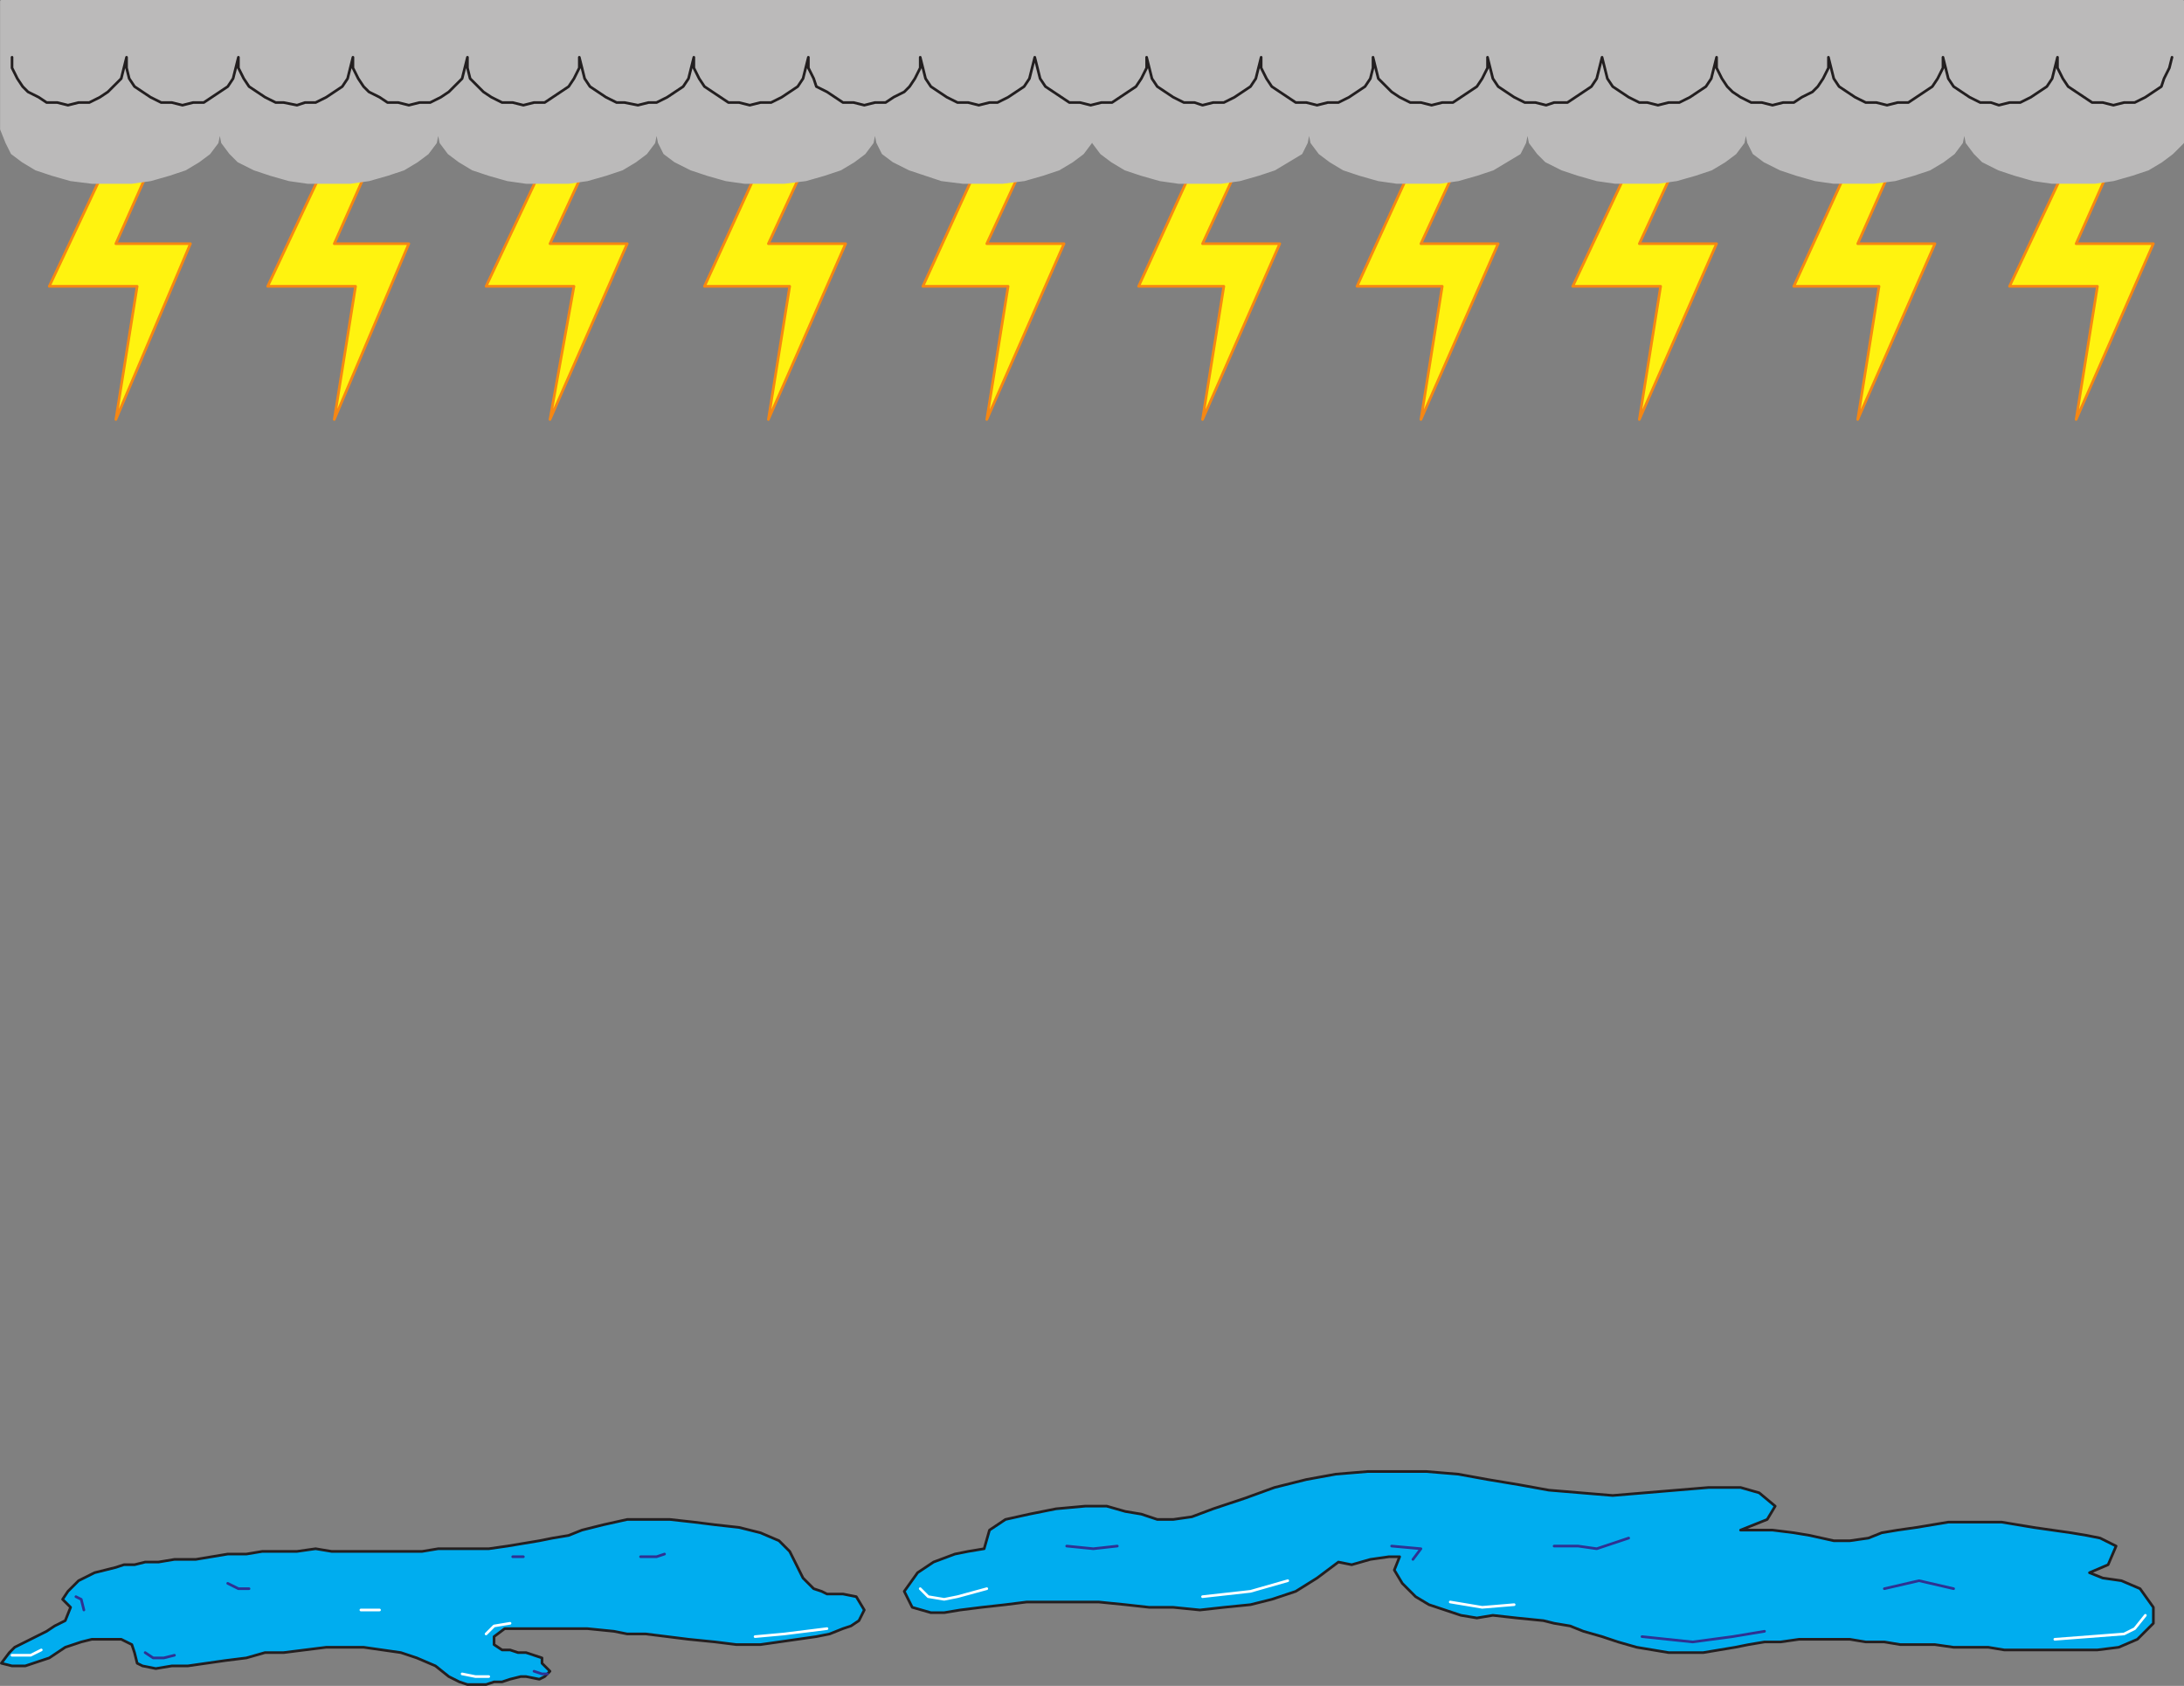
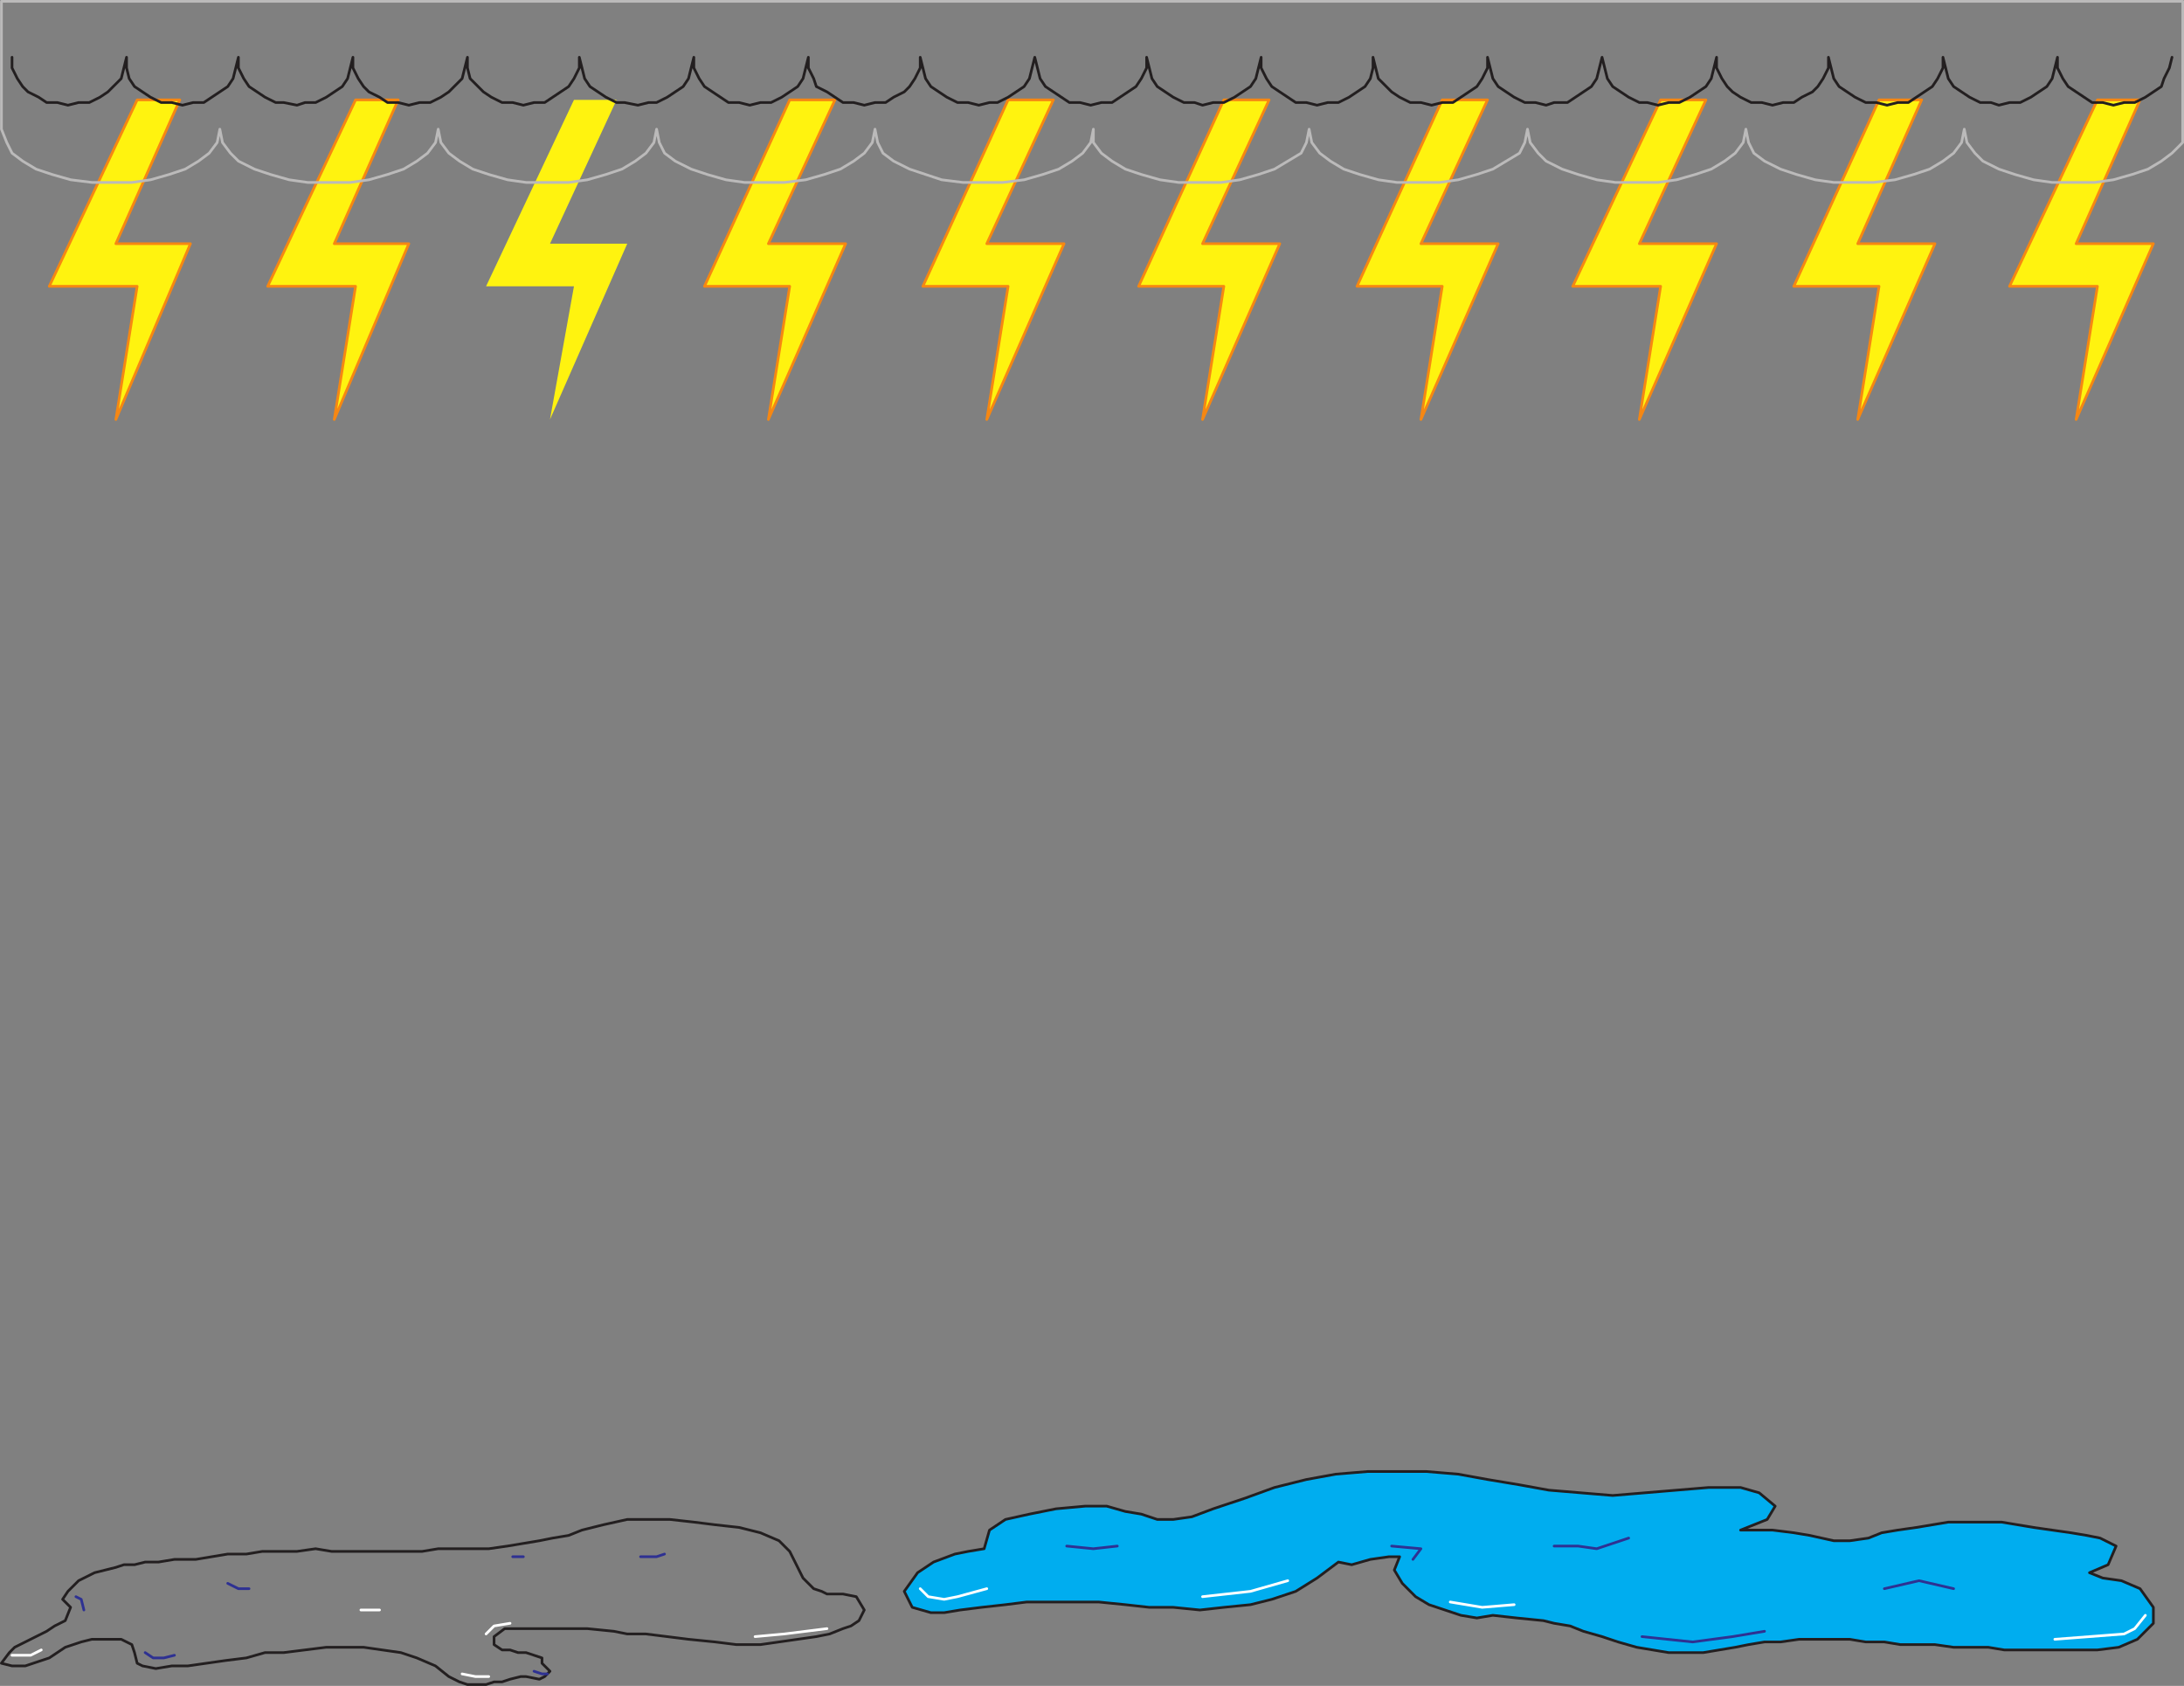
<svg xmlns="http://www.w3.org/2000/svg" width="615" height="474.75">
  <rect width="100%" height="100%" fill="#808080" stroke="none" />
  <path fill="#fff30f" fill-rule="evenodd" d="M50.625 28.125h-12l-24.75 52.5h24.75l-6 37.5 21-49.5h-21l18-40.5" />
  <path fill="none" stroke="#f68712" stroke-linecap="round" stroke-linejoin="round" stroke-miterlimit="10" stroke-width=".75" d="M50.625 28.125h-12l-24.75 52.5h24.75l-6 37.5 21-49.5h-21zm0 0" />
  <path fill="#fff30f" fill-rule="evenodd" d="M112.125 28.125h-12l-24.75 52.5h24.75l-6 37.5 21-49.5h-21l18-40.5" />
  <path fill="none" stroke="#f68712" stroke-linecap="round" stroke-linejoin="round" stroke-miterlimit="10" stroke-width=".75" d="M112.125 28.125h-12l-24.75 52.5h24.75l-6 37.5 21-49.5h-21zm0 0" />
  <path fill="#fff30f" fill-rule="evenodd" d="M173.625 28.125h-12l-24.75 52.5h24.75l-6.75 37.5 21.75-49.5h-21.75l18.75-40.5" />
-   <path fill="none" stroke="#f68712" stroke-linecap="round" stroke-linejoin="round" stroke-miterlimit="10" stroke-width=".75" d="M173.625 28.125h-12l-24.75 52.5h24.75l-6.75 37.5 21.75-49.5h-21.75zm0 0" />
  <path fill="#fff30f" fill-rule="evenodd" d="M235.125 28.125h-12.75l-24 52.5h24l-6 37.5 21.75-49.5h-21.75l18.75-40.5" />
  <path fill="none" stroke="#f68712" stroke-linecap="round" stroke-linejoin="round" stroke-miterlimit="10" stroke-width=".75" d="M235.125 28.125h-12.75l-24 52.5h24l-6 37.5 21.75-49.5h-21.75zm0 0" />
  <path fill="#fff30f" fill-rule="evenodd" d="M296.625 28.125h-12.75l-24 52.5h24l-6 37.5 21.75-49.5h-21.75l18.75-40.5" />
  <path fill="none" stroke="#f68712" stroke-linecap="round" stroke-linejoin="round" stroke-miterlimit="10" stroke-width=".75" d="M296.625 28.125h-12.75l-24 52.5h24l-6 37.5 21.75-49.5h-21.75zm0 0" />
  <path fill="#fff30f" fill-rule="evenodd" d="M357.375 28.125h-12.75l-24 52.5h24l-6 37.5 21.75-49.5h-21.75l18.75-40.5" />
  <path fill="none" stroke="#f68712" stroke-linecap="round" stroke-linejoin="round" stroke-miterlimit="10" stroke-width=".75" d="M357.375 28.125h-12.75l-24 52.5h24l-6 37.5 21.75-49.5h-21.75zm0 0" />
  <path fill="#fff30f" fill-rule="evenodd" d="M418.875 28.125h-12.75l-24 52.5h24l-6 37.5 21.75-49.5h-21.75l18.75-40.5" />
  <path fill="none" stroke="#f68712" stroke-linecap="round" stroke-linejoin="round" stroke-miterlimit="10" stroke-width=".75" d="M418.875 28.125h-12.75l-24 52.5h24l-6 37.5 21.75-49.5h-21.75zm0 0" />
  <path fill="#fff30f" fill-rule="evenodd" d="M480.375 28.125h-12.75l-24.75 52.5h24.75l-6 37.5 21.75-49.5h-21.75l18.75-40.5" />
  <path fill="none" stroke="#f68712" stroke-linecap="round" stroke-linejoin="round" stroke-miterlimit="10" stroke-width=".75" d="M480.375 28.125h-12.75l-24.75 52.5h24.75l-6 37.5 21.75-49.5h-21.75zm0 0" />
  <path fill="#fff30f" fill-rule="evenodd" d="M541.125 28.125h-12l-24 52.5h24l-6 37.5 21.75-49.5h-21.75l18-40.5" />
  <path fill="none" stroke="#f68712" stroke-linecap="round" stroke-linejoin="round" stroke-miterlimit="10" stroke-width=".75" d="M541.125 28.125h-12l-24 52.5h24l-6 37.5 21.75-49.5h-21.75zm0 0" />
  <path fill="#fff30f" fill-rule="evenodd" d="M602.625 28.125h-12l-24.75 52.5h24.75l-6 37.5 21.75-49.5h-21.75l18-40.5" />
  <path fill="none" stroke="#f68712" stroke-linecap="round" stroke-linejoin="round" stroke-miterlimit="10" stroke-width=".75" d="M602.625 28.125h-12l-24.75 52.5h24.75l-6 37.5 21.75-49.5h-21.75zm0 0" />
-   <path fill="#bbbaba" fill-rule="evenodd" d="M614.625 36.375v3.75l-3 3-3 2.25-3.75 2.25-4.5 1.5-5.25 1.5-5.25.75h-12l-5.25-.75-5.25-1.5-4.5-1.5-4.5-2.25-2.25-2.25-2.25-3-.75-3.75-.75 3.75-2.25 3-3 2.25-3.75 2.25-4.5 1.5-5.25 1.5-6 .75h-11.25l-5.25-.75-5.25-1.5-4.5-1.5-4.5-2.25-3-2.25-1.5-3-.75-3.75-.75 3.75-2.25 3-3 2.25-3.75 2.25-4.5 1.5-5.25 1.5-5.25.75h-12l-5.25-.75-5.25-1.5-4.5-1.5-4.5-2.25-2.25-2.25-2.25-3-.75-3.75-.75 3.75-1.5 3-7.5 4.5-4.5 1.5-5.25 1.5-5.25.75h-12l-5.25-.75-5.25-1.5-4.5-1.5-3.75-2.25-3-2.25-2.25-3-.75-3.75-.75 3.75-1.5 3-7.5 4.5-4.5 1.5-5.25 1.5-5.25.75h-12l-5.25-.75-5.25-1.5-4.5-1.5-3.75-2.25-3-2.25-2.25-3v-3.75l-.75 3.75-2.25 3-3 2.25-3.75 2.25-4.5 1.5-5.25 1.5-6 .75h-11.25l-6-.75-9-3-4.5-2.25-3-2.25-1.5-3-.75-3.75-.75 3.75-2.25 3-3 2.25-3.75 2.25-4.5 1.5-5.25 1.5-6 .75h-11.25l-5.25-.75-5.25-1.5-4.5-1.5-4.5-2.25-3-2.25-1.5-3-.75-3.75-.75 3.75-2.25 3-3 2.25-3.75 2.25-4.5 1.5-5.25 1.5-5.25.75h-12l-5.25-.75-5.25-1.5-4.5-1.5-3.75-2.25-3-2.25-2.25-3-.75-3.75-.75 3.75-2.25 3-3 2.25-3.75 2.25-4.5 1.5-5.25 1.5-5.25.75h-12l-5.25-.75-5.25-1.5-4.5-1.5-4.5-2.25-2.25-2.25-2.25-3-.75-3.75-.75 3.75-2.25 3-3 2.25-3.75 2.25-4.5 1.5-5.25 1.5-5.25.75h-11.25l-6-.75-5.25-1.5-4.5-1.5-3.75-2.25-3-2.25-1.5-3-1.5-3.75v-36h614.25v36" />
  <path fill="none" stroke="#bbbaba" stroke-linecap="round" stroke-linejoin="round" stroke-miterlimit="10" stroke-width=".75" d="M614.625 36.375v3.75l-3 3-3 2.25-3.75 2.25-4.5 1.5-5.25 1.5-5.25.75h-12l-5.25-.75-5.25-1.5-4.5-1.5-4.5-2.25-2.25-2.25-2.25-3-.75-3.75-.75 3.75-2.25 3-3 2.25-3.75 2.25-4.5 1.5-5.25 1.5-6 .75h-11.25l-5.25-.75-5.25-1.5-4.5-1.5-4.5-2.25-3-2.25-1.5-3-.75-3.75-.75 3.75-2.25 3-3 2.25-3.75 2.25-4.5 1.5-5.25 1.5-5.25.75h-12l-5.25-.75-5.25-1.5-4.5-1.5-4.5-2.25-2.25-2.25-2.25-3-.75-3.75-.75 3.75-1.5 3-7.5 4.5-4.5 1.5-5.25 1.5-5.25.75h-12l-5.25-.75-5.25-1.5-4.5-1.5-3.75-2.25-3-2.25-2.25-3-.75-3.75-.75 3.75-1.5 3-7.5 4.5-4.5 1.5-5.25 1.5-5.25.75h-12l-5.25-.75-5.25-1.5-4.5-1.5-3.75-2.25-3-2.25-2.25-3v-3.75l-.75 3.75-2.25 3-3 2.25-3.75 2.25-4.5 1.5-5.25 1.5-6 .75h-11.25l-6-.75-9-3-4.5-2.25-3-2.25-1.5-3-.75-3.75-.75 3.75-2.25 3-3 2.25-3.75 2.25-4.5 1.5-5.25 1.5-6 .75h-11.25l-5.25-.75-5.25-1.5-4.5-1.5-4.5-2.25-3-2.25-1.5-3-.75-3.75-.75 3.75-2.25 3-3 2.25-3.75 2.25-4.5 1.5-5.25 1.5-5.25.75h-12l-5.25-.75-5.25-1.5-4.5-1.5-3.75-2.25-3-2.25-2.25-3-.75-3.75-.75 3.75-2.25 3-3 2.25-3.75 2.25-4.5 1.5-5.25 1.5-5.25.75h-12l-5.25-.75-5.25-1.5-4.5-1.5-4.5-2.25-2.25-2.25-2.25-3-.75-3.75-.75 3.75-2.25 3-3 2.25-3.75 2.25-4.5 1.5-5.25 1.5-5.25.75h-11.25l-6-.75-5.25-1.5-4.5-1.5-3.75-2.25-3-2.25-1.5-3-1.5-3.75v-36h614.25zm0 0" />
  <path fill="none" stroke="#231f20" stroke-linecap="round" stroke-linejoin="round" stroke-miterlimit="10" stroke-width=".75" d="m611.625 16.125-.75 3-1.5 3-.75 2.25-4.5 3-3 1.5h-3l-3 .75-3-.75h-3l-6.75-4.5-1.5-2.25-1.5-3v-3l-1.5 6-1.5 2.25-4.5 3-3 1.5h-3l-3 .75-2.25-.75h-3l-3-1.5-4.5-3-1.5-2.25-1.5-6v3l-1.5 3-1.5 2.25-6.75 4.5h-3l-3 .75-3-.75h-3l-3-1.5-4.5-3-1.5-2.25-1.5-6v3l-1.5 3-1.5 2.25-1.5 1.5-3 1.5-2.25 1.5h-3l-3 .75-3-.75h-3l-3-1.5-2.25-1.5-1.5-1.5-1.5-2.25-1.5-3v-3l-1.5 6-1.5 2.25-4.5 3-3 1.5h-3l-3 .75-3-.75h-2.25l-3-1.5-4.5-3-1.5-2.25-1.5-6-1.5 6-1.5 2.25-6.75 4.5h-3.75l-2.25.75-3-.75h-3l-3-1.5-4.5-3-1.5-2.25-1.5-6v3l-1.5 3-1.5 2.25-6.75 4.5h-3l-3 .75-3-.75h-3l-3-1.5-2.25-1.5-3.75-3.75-1.5-6v3l-.75 3-1.5 2.25-4.5 3-3 1.5h-3l-3 .75-3-.75h-3l-6.75-4.5-1.5-2.25-1.5-3v-3l-1.5 6-1.5 2.25-4.5 3-3 1.5h-3l-3 .75-2.25-.75h-3l-3-1.5-4.5-3-1.5-2.25-1.5-6m-31.5 0-1.5 6-1.5 2.25-4.5 3-3 1.5h-2.25l-3 .75-3-.75h-3l-3-1.5-4.5-3-1.5-2.25-1.5-6v3l-1.5 3-1.5 2.25-1.5 1.5-3 1.5-2.25 1.5h-3l-3 .75-3-.75h-3l-4.5-3-3-1.5-.75-2.25-1.5-3v-3l-1.5 6-1.5 2.25-4.5 3-3 1.5h-3l-3 .75-3-.75h-3l-6.75-4.5-1.5-2.25-1.5-3v-3l-1.5 6-1.5 2.25-4.5 3-3 1.5h-2.25l-3 .75-3.75-.75h-2.25l-3-1.5-4.5-3-1.5-2.25-1.5-6v3l-1.5 3-1.5 2.25-6.75 4.5h-3l-3 .75-3-.75h-3l-3-1.5-2.25-1.5-3.75-3.75-.75-3v-3l-1.5 6-3.75 3.75-2.25 1.5-3 1.5h-3l-3 .75-3-.75h-3l-2.25-1.5-3-1.5-1.5-1.5-1.5-2.25-1.5-3v-3l-1.5 6-1.5 2.25-4.5 3-3 1.5h-3l-2.25.75-3.75-.75h-2.25l-3-1.5-4.5-3-1.5-2.25-1.5-3v-3l-1.5 6-1.5 2.25-6.75 4.5h-3l-3 .75-3-.75h-3l-3-1.5-4.5-3-1.5-2.25-.75-3v-3l-1.5 6-3.75 3.75-2.25 1.5-3 1.5h-3l-3 .75-3-.75h-3l-2.25-1.5-3-1.5-1.5-1.5-1.5-2.25-1.5-3v-3m288 0 1.5 6 1.5 2.25 6.75 4.5h3l3 .75 3-.75h3l6.75-4.5 1.5-2.25 1.5-3v-3" />
-   <path fill="#00adef" fill-rule="evenodd" d="M237.375 448.875h-4.5l-1.5-.75-2.25-.75-3-3-3.75-7.5-3-3-5.25-2.25-6-1.5-6.75-.75-6-.75-6.75-.75h-12l-6.75 1.5-6 1.5-3.75 1.5-4.5.75-3.75.75-9 1.5-5.25.75h-14.25l-4.5.75h-25.5l-4.5-.75-5.25.75h-9.75l-4.5.75h-5.25l-9 1.5h-6l-4.5.75h-3.75l-3 .75h-3l-2.25.75-6 1.5-4.5 2.25-3 3-1.5 2.25 2.25 2.25-1.5 3.75-3 1.5-2.25 1.5-9 4.5-1.5 1.5-2.25 3 3 .75h3.75l6.75-2.25 4.5-3 4.5-1.5 3-.75h8.25l3 1.5.75 2.25.75 3 1.5.75 3.75.75 4.5-.75h4.5l10.5-1.5 6-.75 5.25-1.5h5.25l12-1.5h10.5l10.5 1.5 4.5 1.5 5.25 2.25 3.75 3 3 1.5 2.25.75h5.25l2.25-.75h2.25l2.25-.75 3-.75h1.5l3.75.75 1.5-.75 1.5-1.5-2.25-2.25v-1.5l-4.5-1.5h-2.25l-2.25-.75h-2.25l-2.25-1.5v-2.25l3-2.25h23.25l7.5.75 3.75.75h5.25l12 1.5 7.5.75 6 .75h6.75l15.75-2.25 3.75-.75 3.75-1.5 2.25-.75 2.25-1.5 1.5-3-2.25-3.75-3.75-.75" />
  <path fill="none" stroke="#231f20" stroke-linecap="round" stroke-linejoin="round" stroke-miterlimit="10" stroke-width=".75" d="M237.375 448.875h-4.5l-1.5-.75-2.25-.75-3-3-3.75-7.5-3-3-5.25-2.25-6-1.5-6.75-.75-6-.75-6.75-.75h-12l-6.75 1.5-6 1.5-3.75 1.5-4.5.75-3.75.75-9 1.5-5.25.75h-14.25l-4.5.75h-25.5l-4.5-.75-5.25.75h-9.75l-4.5.75h-5.25l-9 1.5h-6l-4.5.75h-3.75l-3 .75h-3l-2.25.75-6 1.5-4.5 2.25-3 3-1.5 2.25 2.25 2.25-1.5 3.75-3 1.5-2.25 1.5-9 4.5-1.5 1.5-2.25 3 3 .75h3.75l6.75-2.25 4.5-3 4.5-1.5 3-.75h8.25l3 1.5.75 2.25.75 3 1.5.75 3.75.75 4.5-.75h4.5l10.5-1.5 6-.75 5.25-1.5h5.25l12-1.5h10.5l10.5 1.5 4.5 1.5 5.25 2.25 3.75 3 3 1.5 2.25.75h5.25l2.25-.75h2.25l2.25-.75 3-.75h1.5l3.75.75 1.5-.75 1.5-1.5-2.25-2.25v-1.5l-4.5-1.5h-2.25l-2.25-.75h-2.25l-2.25-1.5v-2.25l3-2.25h23.25l7.5.75 3.75.75h5.25l12 1.5 7.5.75 6 .75h6.75l15.75-2.25 3.75-.75 3.75-1.5 2.25-.75 2.25-1.5 1.5-3-2.25-3.75zm0 0" />
  <path fill="none" stroke="#fff" stroke-linecap="round" stroke-linejoin="round" stroke-miterlimit="10" stroke-width=".75" d="M3.375 466.125h5.25l3-1.5m90-11.25h5.25m36.75 3.75-4.5.75-2.25 2.25m-6.75 11.25 3.75.75h3.75m95.25-13.5-12 1.5-8.25.75" />
  <path fill="none" stroke="#2e3192" stroke-linecap="round" stroke-linejoin="round" stroke-miterlimit="10" stroke-width=".75" d="m21.375 449.625 1.5.75.75 3m17.25 12 2.25 1.5h3l3-.75m15-20.25 3 1.5h3m77.25-9h-3m42.75-.75-2.25.75h-4.5m-30 32.25 2.25.75h1.5" />
  <path fill="none" stroke="#f68712" stroke-linecap="round" stroke-linejoin="round" stroke-miterlimit="10" stroke-width=".75" d="m281.625 431.625-1.5 3.75m311.25 1.5-5.25 5.25 3.75 2.25m-96-22.5 3 2.25-1.5 2.25-6.75 3 1.5 3" />
  <path fill="#00adef" fill-rule="evenodd" d="M606.375 452.625v4.5l-4.5 4.5-5.25 2.25-6 .75h-26.25l-4.5-.75h-9.75l-5.25-.75h-9.75l-4.5-.75h-5.25l-4.5-.75h-14.25l-5.25.75h-4.5l-4.5.75-3.75.75-9 1.5h-9.75l-9-1.5-5.25-1.5-4.5-1.5-5.25-1.5-3.75-1.5-4.5-.75-3-.75-7.5-.75-6.75-.75-4.5.75-4.5-.75-9-3-3.75-2.25-3.75-3.75-2.25-3.75 1.5-3.75h-3l-5.25.75-5.25 1.5-3.75-.75-6 4.5-6 3.75-6.75 2.25-6 1.5-7.5.75-6.75.75-7.5-.75h-6.75l-6.75-.75-7.5-.75h-20.25l-6 .75-6.75.75-6 .75-4.5.75h-3.75l-5.25-1.5-2.25-4.5 3.75-5.25 4.5-3 6-2.25 3.75-.75 4.5-.75 1.5-5.25 4.5-3 6.75-1.5 7.5-1.5 8.25-.75h6l5.25 1.5 4.5.75 4.5 1.5h4.5l5.25-.75 6-2.25 9-3 8.25-3 9-2.25 8.25-1.5 9-.75h16.5l9 .75 8.25 1.5 9 1.5 8.25 1.5 18 1.5 27-2.25h9l5.25 1.5 4.5 3.75-2.25 3.75-7.5 3h9l6 .75 4.5.75 6.75 1.5h4.5l5.25-.75 3.75-1.5 4.5-.75 5.25-.75 9-1.5h15l9 1.5 10.5 1.5 4.5.75 3.75.75 4.5 2.25-2.25 5.25-5.25 2.25 3.75 1.5 5.25.75 5.25 2.25 3.75 5.25" />
  <path fill="none" stroke="#231f20" stroke-linecap="round" stroke-linejoin="round" stroke-miterlimit="10" stroke-width=".75" d="M606.375 452.625v4.5l-4.5 4.5-5.25 2.25-6 .75h-26.25l-4.5-.75h-9.75l-5.25-.75h-9.75l-4.5-.75h-5.25l-4.5-.75h-14.25l-5.25.75h-4.5l-4.5.75-3.75.75-9 1.5h-9.75l-9-1.5-5.25-1.5-4.5-1.5-5.25-1.5-3.75-1.5-4.5-.75-3-.75-7.5-.75-6.75-.75-4.5.75-4.5-.75-9-3-3.75-2.25-3.75-3.75-2.25-3.75 1.5-3.75h-3l-5.25.75-5.25 1.5-3.75-.75-6 4.5-6 3.75-6.75 2.25-6 1.5-7.5.75-6.75.75-7.5-.75h-6.75l-6.75-.75-7.5-.75h-20.25l-6 .75-6.75.75-6 .75-4.5.75h-3.75l-5.25-1.5-2.25-4.5 3.75-5.25 4.5-3 6-2.25 3.75-.75 4.5-.75 1.5-5.25 4.5-3 6.75-1.5 7.5-1.5 8.25-.75h6l5.25 1.5 4.5.75 4.5 1.5h4.5l5.25-.75 6-2.25 9-3 8.25-3 9-2.25 8.25-1.5 9-.75h16.5l9 .75 8.25 1.5 9 1.5 8.25 1.5 18 1.5 27-2.25h9l5.25 1.5 4.5 3.75-2.25 3.75-7.5 3h9l6 .75 4.5.75 6.75 1.5h4.5l5.25-.75 3.75-1.5 4.5-.75 5.25-.75 9-1.5h15l9 1.5 10.5 1.5 4.5.75 3.75.75 4.5 2.25-2.25 5.25-5.25 2.25 3.75 1.5 5.25.75 5.25 2.25zm0 0" />
  <path fill="none" stroke="#fff" stroke-linecap="round" stroke-linejoin="round" stroke-miterlimit="10" stroke-width=".75" d="m259.125 447.375 2.25 2.25 4.5.75 3.75-.75 8.25-2.25m60.75 2.25 13.5-1.5 10.5-3m45.75 6 9 1.5 9-.75m177.75 3-3 3.75-3 1.5-19.5 1.5" />
  <path fill="none" stroke="#2e3192" stroke-linecap="round" stroke-linejoin="round" stroke-miterlimit="10" stroke-width=".75" d="m300.375 435.375 7.5.75 6.75-.75m77.25 0 8.25.75-2.25 3m60.75-6-9 3-5.25-.75h-6.75m24.75 25.5 14.25 1.5 11.25-1.5 9-1.5m33.75-12 9.75-2.25 9.75 2.25" />
</svg>